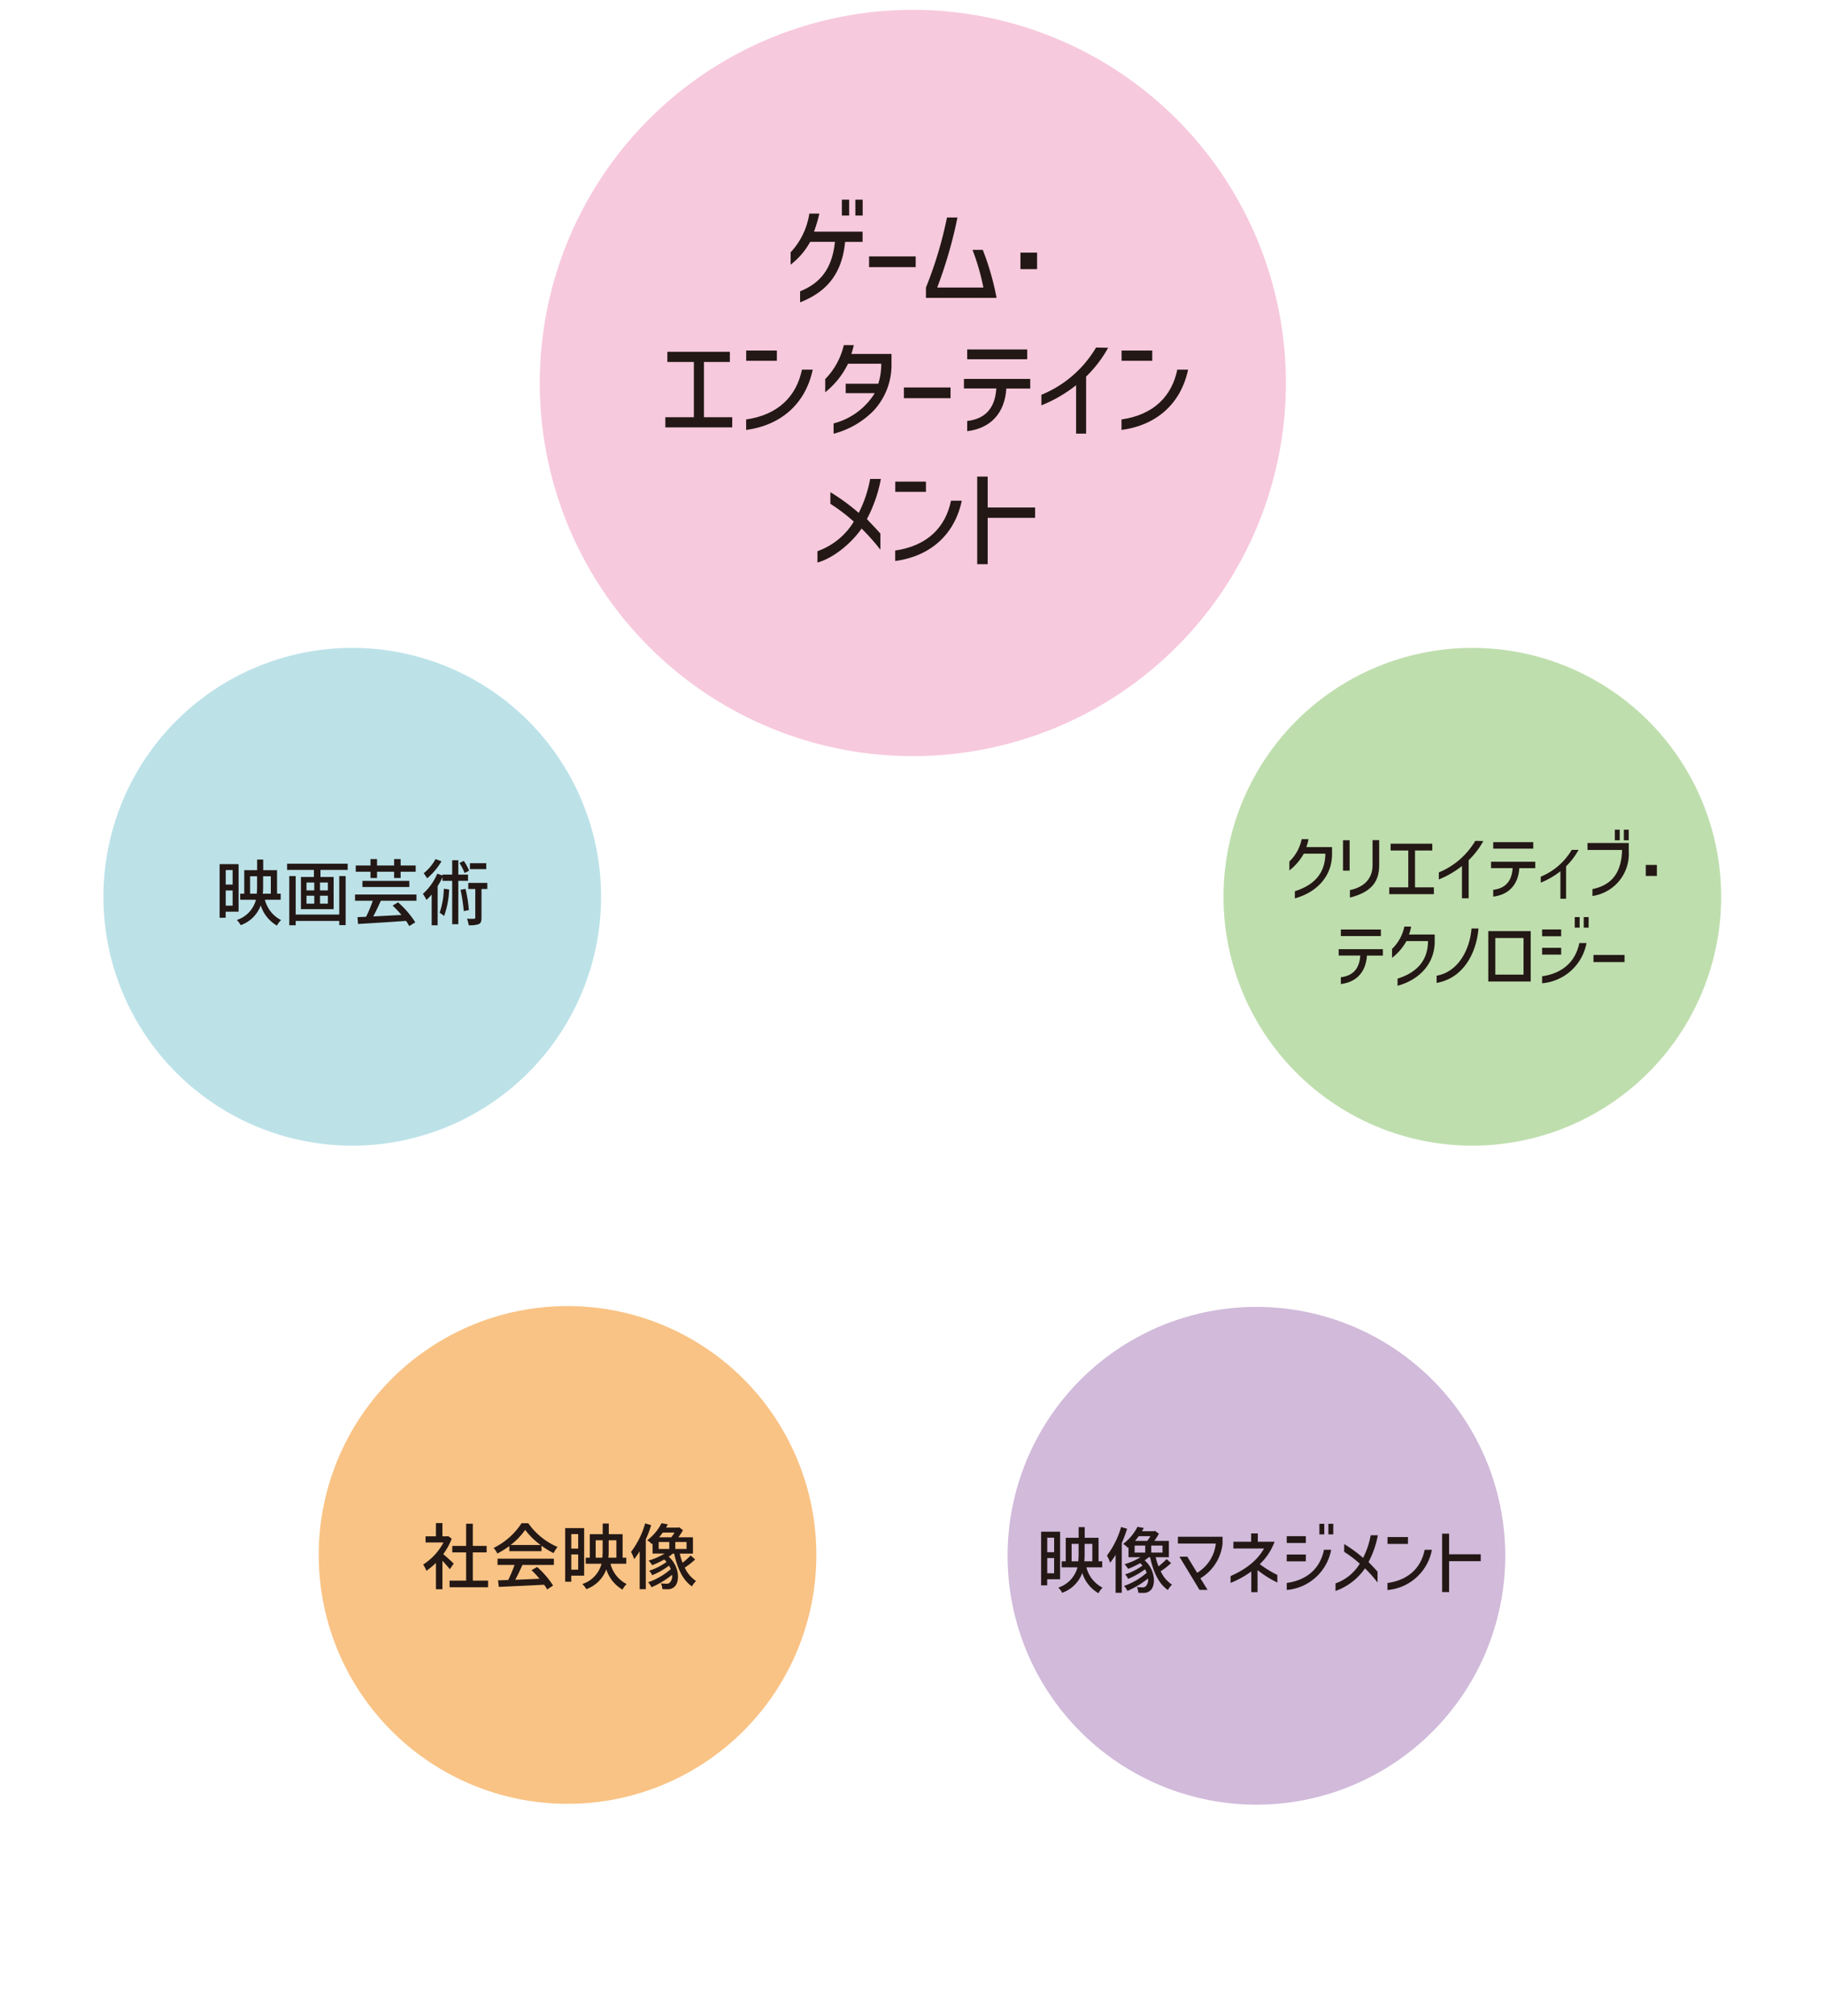
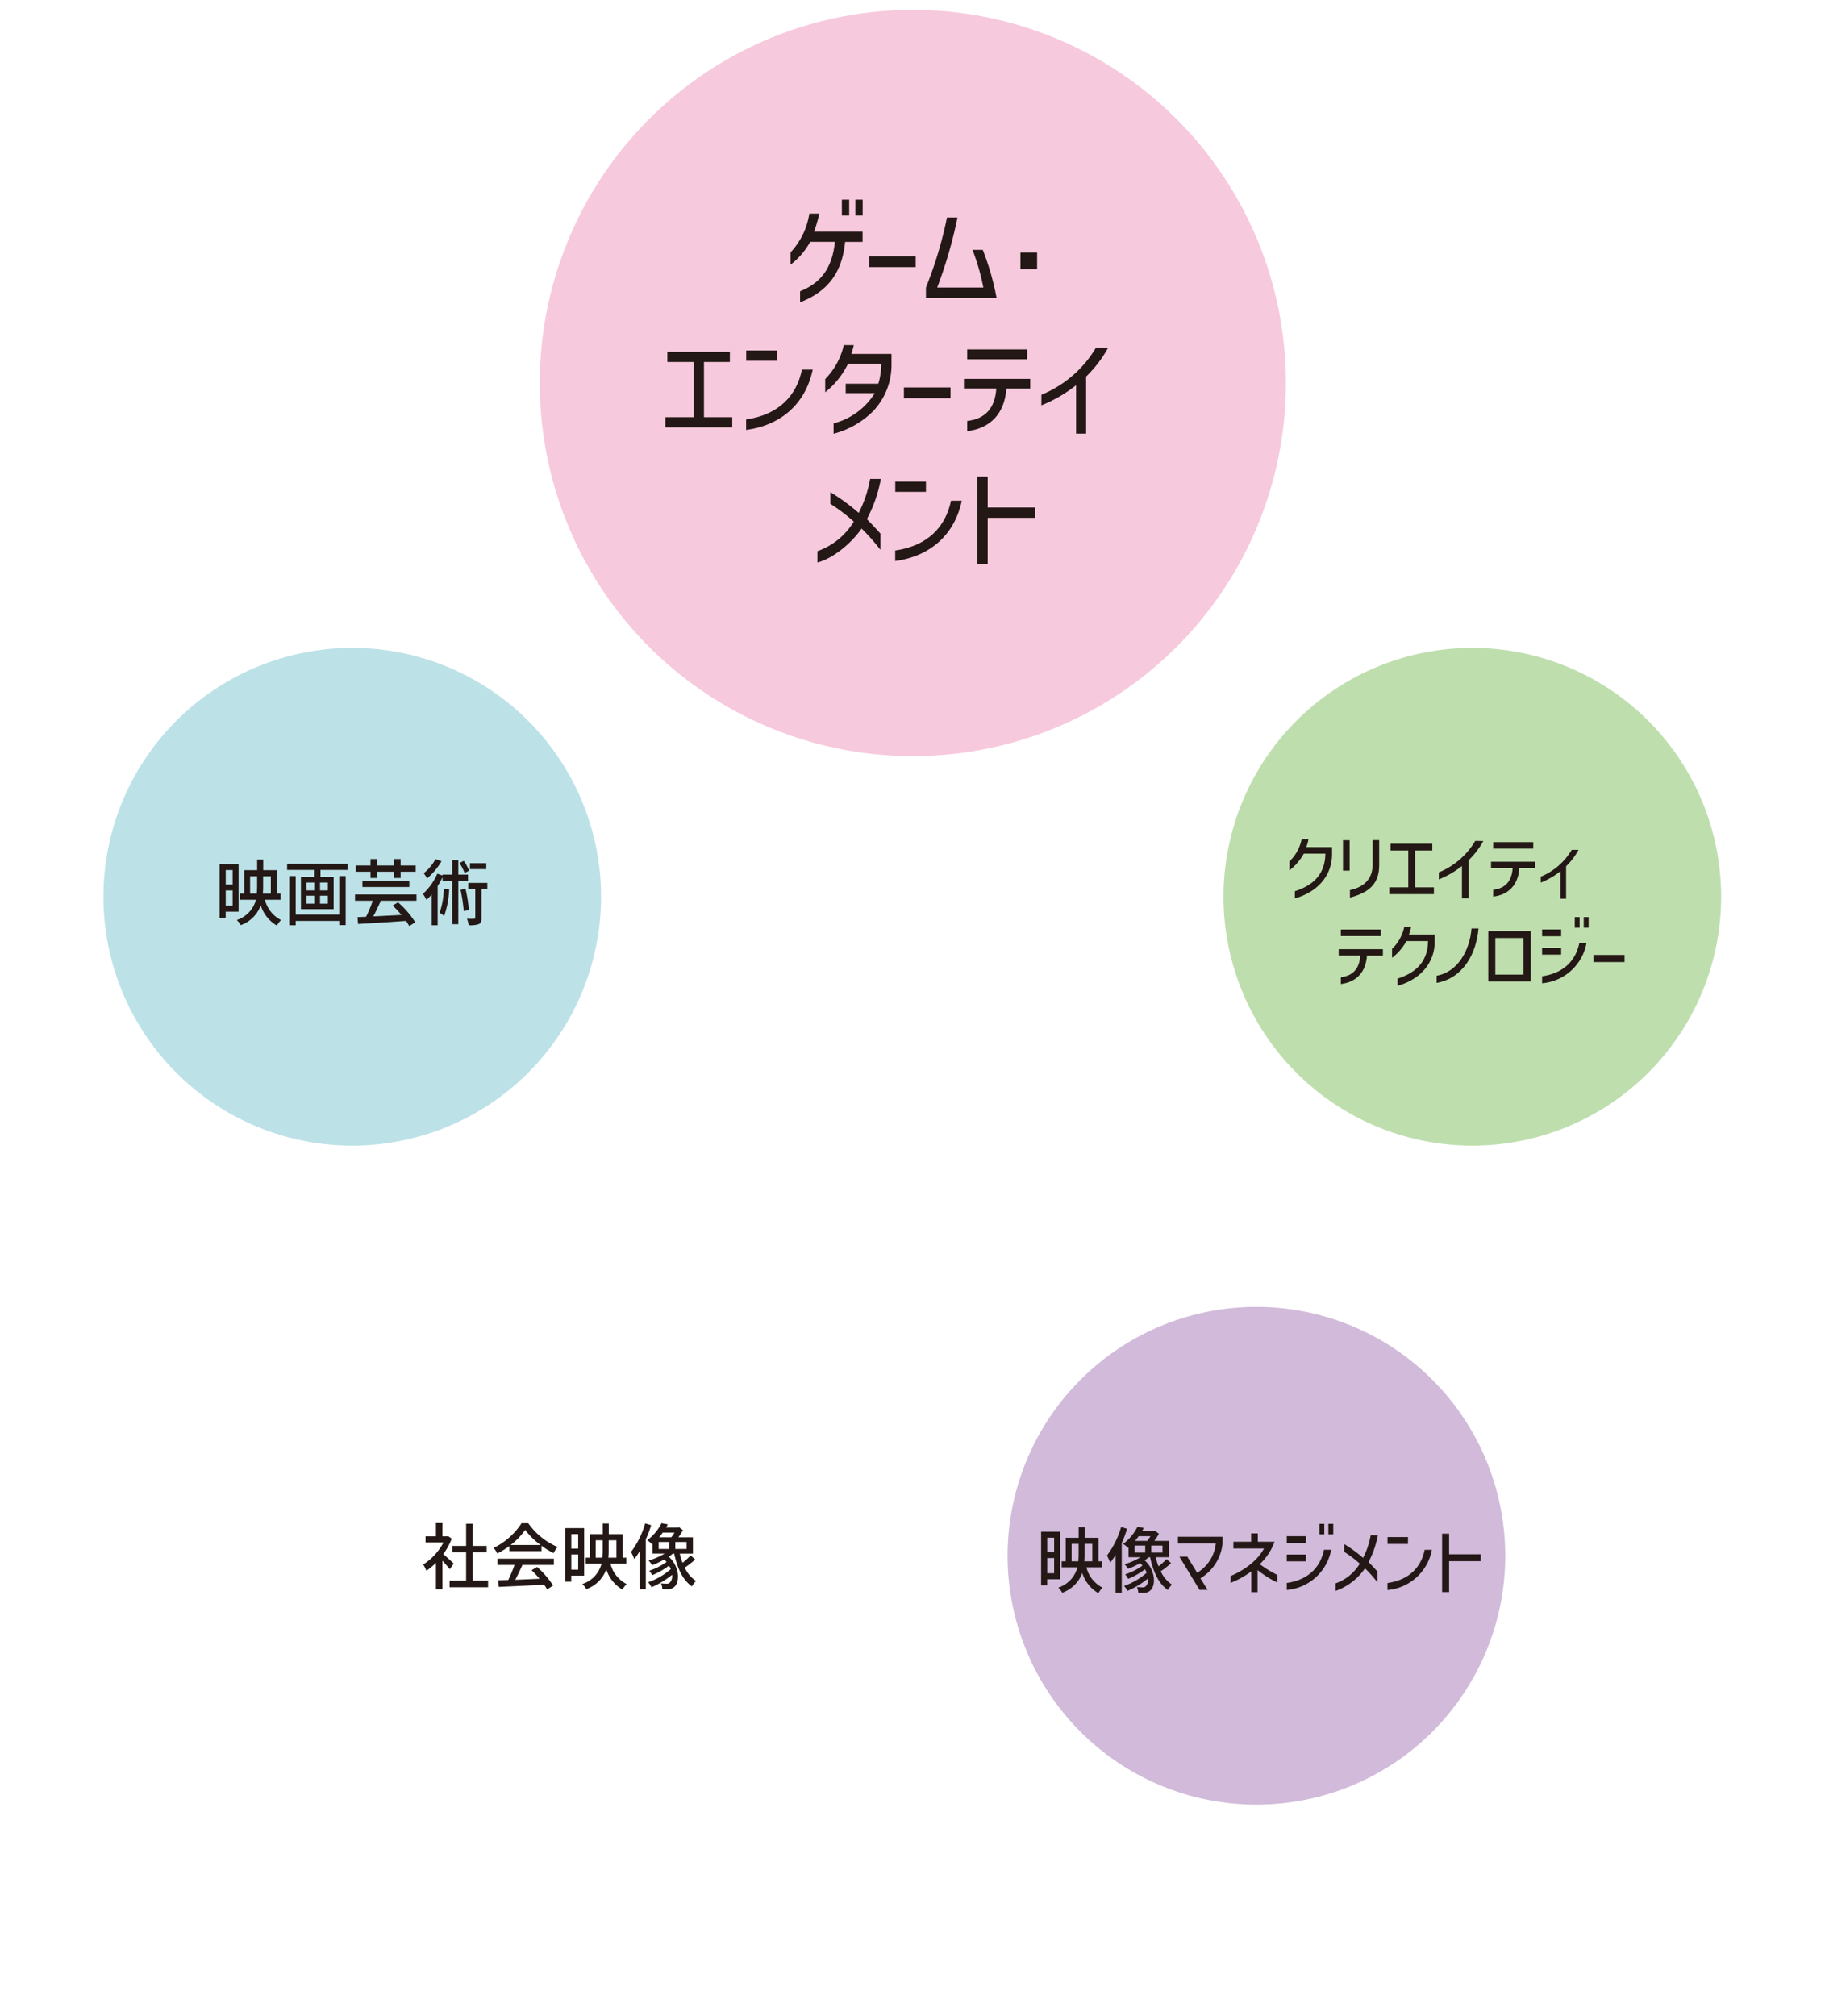
<svg xmlns="http://www.w3.org/2000/svg" width="355" height="392" viewBox="0 0 355 392">
  <defs>
    <clipPath id="clip-path">
      <rect id="長方形_4" data-name="長方形 4" width="355" height="392" transform="translate(10 240)" fill="none" />
    </clipPath>
  </defs>
  <g id="sec8_img04" transform="translate(-10 -240)" clip-path="url(#clip-path)">
    <g id="グループ_5" data-name="グループ 5" transform="translate(41.84 127.72)">
-       <path id="パス_44" data-name="パス 44" d="M126.96,414.68a48.4,48.4,0,1,1-48.4-48.4A48.4,48.4,0,0,1,126.96,414.68Z" fill="#f9c385" />
      <g id="グループ_4" data-name="グループ 4">
        <path id="パス_45" data-name="パス 45" d="M54.22,415.82v5.53H52.96v-5.13a13.416,13.416,0,0,1-1.86,1.54,6.635,6.635,0,0,0-.62-1.22,11.411,11.411,0,0,0,3.95-4.29H50.94v-1.19h2.02v-2.58h1.26v2.58h.9l.22-.04.69.49a12.489,12.489,0,0,1-1.65,3.01c.64.53,1.75,1.55,2.04,1.84l-.77,1.09c-.31-.41-.9-1.08-1.43-1.64Zm1.39,3.85h3.22v-5.49H56.14v-1.26h2.69v-4.31h1.3v4.31h2.69v1.26H60.13v5.49H63.1v1.29H55.61Z" fill="#231815" />
        <path id="パス_46" data-name="パス 46" d="M69.62,408.51h1.3a13.409,13.409,0,0,0,5.7,4.62,6.113,6.113,0,0,0-.78,1.19,15.3,15.3,0,0,1-2.35-1.44v1.06H67.23v-.98a17,17,0,0,1-2.33,1.44,4.286,4.286,0,0,0-.73-1.08,13.643,13.643,0,0,0,5.45-4.82Zm-4.69,6.89H75.9v1.22H69.79c-.42.92-.91,1.97-1.4,2.89,1.47-.06,3.11-.13,4.72-.2a19.455,19.455,0,0,0-1.55-1.67l1.08-.62a17.267,17.267,0,0,1,3.11,3.61l-1.16.76a6.945,6.945,0,0,0-.59-.92c-3.17.17-6.56.32-8.81.42l-.15-1.27,1.98-.07a28.588,28.588,0,0,0,1.23-2.93H64.94V415.4Zm5.39-5.6a13.1,13.1,0,0,1-2.83,2.94h5.83A13.77,13.77,0,0,1,70.32,409.8Z" fill="#231815" />
        <path id="パス_47" data-name="パス 47" d="M78.11,409.46h3.68v9.25H79.28v1.18H78.1V409.47Zm1.18,3.98h1.34v-2.82H79.29Zm1.34,4.1v-2.96H79.29v2.96Zm4.52-1.15H82.1v-1.18h.79v-4.57H85.4v-2.07h1.18v2.07h2.69v4.57h.71v1.18H86.91a6.093,6.093,0,0,0,3.14,3.95,4.331,4.331,0,0,0-.8,1.08,6.944,6.944,0,0,1-3.15-3.94,6.436,6.436,0,0,1-3.89,3.85,4.605,4.605,0,0,0-.77-1,5.639,5.639,0,0,0,3.73-3.95Zm.18-1.18c.03-.42.06-.87.06-1.32v-2.07H84.03v3.39Zm2.73,0v-3.39h-1.5v2.07a11.558,11.558,0,0,1-.06,1.32h1.55Z" fill="#231815" />
        <path id="パス_48" data-name="パス 48" d="M93.78,411.65v9.69H92.59v-7.38a14.6,14.6,0,0,1-1.06,1.53,10,10,0,0,0-.62-1.4,16.947,16.947,0,0,0,2.75-5.55l1.16.35a21.029,21.029,0,0,1-1.04,2.76Zm3.07-3.14,1.21.22a3.967,3.967,0,0,1-.35.63h2.33l.21-.07.76.56a11.734,11.734,0,0,1-.9,1.4h2.84v3.17h-2.56a10.864,10.864,0,0,0,.55,1.78,16.992,16.992,0,0,0,1.57-1.42l.87.78a14.572,14.572,0,0,1-2.02,1.58,6.172,6.172,0,0,0,2.2,2.61,4.045,4.045,0,0,0-.8,1.04c-1.81-1.22-2.86-3.59-3.46-6.37h-.27a7.112,7.112,0,0,1-.79.6c2.17,1.93,2.17,4.94,1.11,5.85a1.883,1.883,0,0,1-1.33.48c-.28,0-.64,0-1.02-.03a2.825,2.825,0,0,0-.27-1.11c.41.04.8.06,1.05.06a.829.829,0,0,0,.71-.25,1.762,1.762,0,0,0,.39-1.47,16.585,16.585,0,0,1-3.99,2.41,4.262,4.262,0,0,0-.66-.97,13.074,13.074,0,0,0,4.41-2.56,4.69,4.69,0,0,0-.34-.67,14.809,14.809,0,0,1-3.28,1.86,3.225,3.225,0,0,0-.58-.87,12.089,12.089,0,0,0,3.38-1.71c-.14-.17-.31-.34-.45-.48a18.385,18.385,0,0,1-2.34,1.11,7.065,7.065,0,0,0-.7-.9,13.054,13.054,0,0,0,3.11-1.36H95.1v-1.93l-.13.11a3.487,3.487,0,0,0-.92-.76,9.534,9.534,0,0,0,2.79-3.33Zm1.5,5.01v-1.36H96.29v1.36Zm.38-2.27a6.4,6.4,0,0,0,.63-.92H97.08c-.21.29-.45.6-.71.92h2.37Zm2.98,2.27v-1.36H99.52v1.36Z" fill="#231815" />
      </g>
    </g>
    <g id="グループ_7" data-name="グループ 7" transform="translate(134.13)">
      <path id="パス_49" data-name="パス 49" d="M168.67,542.56a48.4,48.4,0,1,1-48.4-48.4A48.4,48.4,0,0,1,168.67,542.56Z" fill="#d1bada" />
      <g id="グループ_6" data-name="グループ 6">
        <path id="パス_50" data-name="パス 50" d="M78.4,537.88h3.68v9.25H79.57v1.18H78.39V537.89Zm1.18,3.98h1.34v-2.82H79.58Zm1.34,4.1V543H79.58v2.96Zm4.52-1.15H82.39v-1.18h.79v-4.57h2.51v-2.07h1.18v2.07h2.69v4.57h.71v1.18H87.2a6.093,6.093,0,0,0,3.14,3.95,4.33,4.33,0,0,0-.8,1.08,6.944,6.944,0,0,1-3.15-3.94,6.436,6.436,0,0,1-3.89,3.85,4.605,4.605,0,0,0-.77-1,5.639,5.639,0,0,0,3.73-3.95Zm.18-1.18c.03-.42.06-.87.06-1.32v-2.07H84.32v3.39Zm2.73,0v-3.39h-1.5v2.07a11.557,11.557,0,0,1-.06,1.32h1.55Z" fill="#231815" />
        <path id="パス_51" data-name="パス 51" d="M94.07,540.07v9.69H92.88v-7.38a14.6,14.6,0,0,1-1.06,1.53,10,10,0,0,0-.62-1.4,16.947,16.947,0,0,0,2.75-5.55l1.16.35A21.03,21.03,0,0,1,94.07,540.07Zm3.07-3.14,1.21.22a3.967,3.967,0,0,1-.35.63h2.33l.21-.07.76.56a11.737,11.737,0,0,1-.9,1.4h2.84v3.17h-2.56a10.867,10.867,0,0,0,.55,1.78,18.508,18.508,0,0,0,1.57-1.41l.87.78a14.575,14.575,0,0,1-2.02,1.58,6.233,6.233,0,0,0,2.2,2.61,4.045,4.045,0,0,0-.8,1.04c-1.81-1.22-2.86-3.59-3.46-6.37h-.27a7.108,7.108,0,0,1-.79.6c2.17,1.93,2.17,4.94,1.11,5.85a1.883,1.883,0,0,1-1.33.48c-.28,0-.64,0-1.02-.03a2.825,2.825,0,0,0-.27-1.11c.41.04.8.06,1.05.06a.829.829,0,0,0,.71-.25,1.75,1.75,0,0,0,.39-1.47,16.583,16.583,0,0,1-3.99,2.41,4.261,4.261,0,0,0-.66-.97,13.073,13.073,0,0,0,4.41-2.56,4.688,4.688,0,0,0-.34-.67,14.808,14.808,0,0,1-3.28,1.86,3.224,3.224,0,0,0-.58-.87,12.09,12.09,0,0,0,3.38-1.71c-.14-.17-.31-.34-.45-.48a18.385,18.385,0,0,1-2.34,1.11,7.07,7.07,0,0,0-.7-.9,13.056,13.056,0,0,0,3.11-1.36H95.39v-1.93l-.13.11a3.487,3.487,0,0,0-.92-.76,9.534,9.534,0,0,0,2.79-3.33Zm1.5,5.01v-1.36H96.58v1.36Zm.38-2.27a6.4,6.4,0,0,0,.63-.92H97.37c-.21.29-.45.6-.71.92h2.37Zm2.98,2.27v-1.36H99.81v1.36Z" fill="#231815" />
        <path id="パス_52" data-name="パス 52" d="M105,538.86h8.68v1.34a8.935,8.935,0,0,1-4.31,6.74l1.4,2.25H109.2l-3.91-6.46h1.53l1.92,3.14a7.573,7.573,0,0,0,3.63-5.69H105v-1.33Z" fill="#231815" />
        <path id="パス_53" data-name="パス 53" d="M115.79,541.13v-1.3h3.45v-1.62h1.3v1.62h3.26a11.31,11.31,0,0,1-2.88,4.36,21.322,21.322,0,0,0,3.42,2.1v1.47a19.776,19.776,0,0,1-3.85-2.42v4.3h-1.22v-4.03a18.337,18.337,0,0,1-4.03,2.23v-1.33c3.32-1.46,5.37-3.31,6.51-5.37H115.8Z" fill="#231815" />
        <path id="パス_54" data-name="パス 54" d="M126.17,538.75h3.71v1.32h-3.71v-1.32Zm0,9.1c4.19-.6,6.54-3.04,7.24-6.46h1.4a9.617,9.617,0,0,1-8.64,7.82Zm0-5.53h3.71v1.32h-3.71v-1.32Zm7.3-3.92h-.95v-2.06h.95Zm.8-2.06h.95v2.06h-.95Z" fill="#231815" />
        <path id="パス_55" data-name="パス 55" d="M140.38,544.1a23.091,23.091,0,0,0-3.04-2.31v-1.51a26.533,26.533,0,0,1,3.68,2.69,15.975,15.975,0,0,0,1.48-4.4h1.39a18.173,18.173,0,0,1-1.81,5.2c.59.63,1.27,1.33,1.75,1.88v2.1a27.348,27.348,0,0,0-2.44-2.75,11.652,11.652,0,0,1-5.73,4.4v-1.47a9.033,9.033,0,0,0,4.71-3.82Z" fill="#231815" />
        <path id="パス_56" data-name="パス 56" d="M145.76,547.86c4.19-.6,6.54-3.04,7.24-6.46h1.4a9.617,9.617,0,0,1-8.64,7.82Zm3.99-7.61h-3.98v-1.33h3.98Z" fill="#231815" />
        <path id="パス_57" data-name="パス 57" d="M156.39,549.62V538.26h1.36v4.01h6.15v1.34h-6.15v6.01h-1.36Z" fill="#231815" />
      </g>
    </g>
    <g id="グループ_14" data-name="グループ 14" transform="translate(-108.98 78.52)">
      <path id="パス_93" data-name="パス 93" d="M235.9,335.88a48.4,48.4,0,1,1-48.4-48.4A48.4,48.4,0,0,1,235.9,335.88Z" fill="#bce2e8" />
      <g id="グループ_13" data-name="グループ 13">
        <path id="パス_94" data-name="パス 94" d="M161.71,329.53h3.68v9.25h-2.51v1.18H161.7V329.54Zm1.18,3.98h1.34v-2.82h-1.34Zm1.34,4.1v-2.96h-1.34v2.96Zm4.52-1.15H165.7v-1.18h.79v-4.57H169v-2.07h1.18v2.07h2.69v4.57h.71v1.18h-3.07a6.093,6.093,0,0,0,3.14,3.95,4.331,4.331,0,0,0-.8,1.08,6.944,6.944,0,0,1-3.15-3.94,6.436,6.436,0,0,1-3.89,3.85,4.6,4.6,0,0,0-.77-1,5.639,5.639,0,0,0,3.73-3.95Zm.18-1.18c.03-.42.06-.87.06-1.32v-2.07h-1.36v3.39Zm2.73,0v-3.39h-1.5v2.07a11.556,11.556,0,0,1-.06,1.32h1.55Z" fill="#231815" />
        <path id="パス_95" data-name="パス 95" d="M174.83,329.45h11.78v1.21h-5.29v1.37h2.56v6.26h-6.36v-6.26h2.52v-1.37h-5.21Zm11.39,2.4v9.54h-1.25v-.81H176.5v.84h-1.25v-9.57h1.25v7.49h8.47v-7.49Zm-6.11,2.79v-1.53H178.6v1.53Zm0,2.58v-1.54H178.6v1.54Zm2.65-2.58v-1.53h-1.53v1.53Zm0,2.58v-1.54h-1.53v1.54Z" fill="#231815" />
        <path id="パス_96" data-name="パス 96" d="M188.04,335.44h11.95v1.21h-6.93c-.45,1.01-.98,2.14-1.47,3.05l5.48-.28a19.039,19.039,0,0,0-1.72-1.83l1.06-.63a17.9,17.9,0,0,1,3.35,3.89l-1.18.73a7.484,7.484,0,0,0-.62-1.01c-3.36.25-6.98.46-9.33.6l-.11-1.33,1.67-.07a25.4,25.4,0,0,0,1.3-3.12h-3.45v-1.21Zm.14-4.43V329.8h2.87v-1.25h1.27v1.25h3.32v-1.25h1.27v1.25h2.93v1.21h-2.93v1.22h-1.27v-1.22h-3.32v1.22h-1.27v-1.22Zm1.3,1.78h9.12v1.19h-9.12Z" fill="#231815" />
        <path id="パス_97" data-name="パス 97" d="M204.04,331.39l1.02.35v-.17h1.88v-2.8h1.19v2.8h1.89v1.21h-1.89v8.43h-1.19v-8.43h-1.88v-.69a16.347,16.347,0,0,1-.95,1.72v7.61h-1.16v-5.98a9.275,9.275,0,0,1-1.02,1.05,8.325,8.325,0,0,0-.69-1.18,11.085,11.085,0,0,0,2.8-3.92Zm-.34-2.84,1.16.43a12.956,12.956,0,0,1-2.79,3.31c-.17-.27-.48-.74-.67-.99a8.966,8.966,0,0,0,2.3-2.75Zm1.61,5.77,1.04.14a17.344,17.344,0,0,1-.98,5.17,5.441,5.441,0,0,0-.87-.64,15.611,15.611,0,0,0,.81-4.66Zm3.88-5.42a8.693,8.693,0,0,1,1.04,1.91l-.88.45a9.963,9.963,0,0,0-.99-1.95l.84-.41Zm.34,5.45a26.5,26.5,0,0,1,.66,4.13l-1,.18a34.268,34.268,0,0,0-.62-4.13l.95-.18Zm1.69,5.81c.15,0,.21-.06.21-.24v-5.55h-1.36v-1.18h3.7v1.18h-1.13v5.58c0,.64-.08,1.02-.52,1.25a5.047,5.047,0,0,1-1.96.21,6.75,6.75,0,0,0-.34-1.26,13.211,13.211,0,0,0,1.4.01Zm-.83-9.65v-1.16h3.18v1.16Z" fill="#231815" />
      </g>
    </g>
    <g id="グループ_25" data-name="グループ 25" transform="translate(41.67 -128.16)">
      <path id="パス_73" data-name="パス 73" d="M303.13,542.56a48.4,48.4,0,1,1-48.4-48.4A48.4,48.4,0,0,1,303.13,542.56Z" fill="#bfdeae" />
      <g id="グループ_10" data-name="グループ 10">
        <path id="パス_74" data-name="パス 74" d="M222.42,532.9h5.02v1.34c0,4.43-3.07,7.49-7.23,8.63v-1.39c3.28-1.04,5.88-3.07,5.93-7.3h-4.2a10.655,10.655,0,0,1-2.8,3.26V535.7a8.344,8.344,0,0,0,2.39-4.34h1.32a6.863,6.863,0,0,1-.42,1.53Z" fill="#231815" />
        <path id="パス_75" data-name="パス 75" d="M230.86,537.48h-1.29v-5.92h1.29Zm.06,3.78c2.94-.6,4.4-2.4,4.4-4.82v-4.89h1.29v4.89c0,3.52-1.88,5.29-5.69,6.28v-1.46Z" fill="#231815" />
        <path id="パス_76" data-name="パス 76" d="M242.26,533.56h-3.43v-1.32h8.11v1.32h-3.36v7.17h3.67v1.32h-8.68v-1.32h3.7v-7.17Z" fill="#231815" />
        <path id="パス_77" data-name="パス 77" d="M254.01,535.45v7.41h-1.3v-6.28a18.1,18.1,0,0,1-4.5,2.61v-1.37a14.706,14.706,0,0,0,7.09-6.13l1.57.03a16.126,16.126,0,0,1-2.86,3.74Z" fill="#231815" />
        <path id="パス_78" data-name="パス 78" d="M258.37,535.75h8.6V537h-3.1c-.2,3.19-2.04,5.17-5.08,5.53v-1.32c2.27-.27,3.61-1.57,3.78-4.22h-4.2v-1.25Zm8.21-2.55h-7.79v-1.27h7.79Z" fill="#231815" />
        <path id="パス_79" data-name="パス 79" d="M272.97,536.64v6.3h-1.11V537.6a15.331,15.331,0,0,1-3.82,2.21v-1.16a12.5,12.5,0,0,0,6.02-5.21h1.33a13.519,13.519,0,0,1-2.42,3.19Z" fill="#231815" />
-         <path id="パス_80" data-name="パス 80" d="M277.13,533.46V532.1h8.03v1.68a8.269,8.269,0,0,1-7.07,8.63v-1.34c3.91-.8,5.67-3.39,5.76-7.61h-6.71Zm5.32-3.95h.95v2.06h-.95Zm1.75,0h.95v2.06h-.95Z" fill="#231815" />
-         <path id="パス_81" data-name="パス 81" d="M290.63,538.51h-2.16v-2.14h2.16Z" fill="#231815" />
        <path id="パス_82" data-name="パス 82" d="M228.73,552.75h8.6V554h-3.1c-.2,3.19-2.04,5.17-5.08,5.53v-1.32c2.27-.27,3.61-1.57,3.78-4.22h-4.2v-1.25Zm8.21-2.55h-7.79v-1.27h7.79Z" fill="#231815" />
        <path id="パス_83" data-name="パス 83" d="M242.39,549.9h5.02v1.34c0,4.43-3.07,7.49-7.23,8.63v-1.39c3.28-1.04,5.88-3.07,5.93-7.3h-4.2a10.655,10.655,0,0,1-2.8,3.26V552.7a8.344,8.344,0,0,0,2.39-4.34h1.32a6.863,6.863,0,0,1-.42,1.53Z" fill="#231815" />
        <path id="パス_84" data-name="パス 84" d="M254.57,548.73h1.36c-.43,5.01-3.07,9.69-8.15,10.58v-1.4c4.17-.71,6.47-5.04,6.79-9.17Z" fill="#231815" />
        <path id="パス_85" data-name="パス 85" d="M266.08,559.04h-8.25v-9.8h8.25Zm-1.39-1.34v-7.12H259.2v7.12Z" fill="#231815" />
        <path id="パス_86" data-name="パス 86" d="M268.3,548.92h3.71v1.32H268.3Zm0,9.1c4.19-.6,6.54-3.04,7.24-6.46h1.4a9.617,9.617,0,0,1-8.64,7.82v-1.36Zm0-5.53h3.71v1.32H268.3Zm7.3-3.92h-.95v-2.06h.95Zm.8-2.06h.95v2.06h-.95Z" fill="#231815" />
        <path id="パス_87" data-name="パス 87" d="M284.34,555.26h-6.05v-1.39h6.05Z" fill="#231815" />
      </g>
    </g>
    <g id="グループ_9" data-name="グループ 9" transform="translate(-133.04 -124.363)">
      <path id="パス_58" data-name="パス 58" d="M393.173,438.846a72.566,72.566,0,1,1-72.566-72.566A72.567,72.567,0,0,1,393.173,438.846Z" transform="translate(0 0)" fill="#f7c9dd" />
      <g id="グループ_8" data-name="グループ 8" transform="translate(272.464 403.193)">
        <path id="パス_59" data-name="パス 59" d="M280.61,401.11a14.1,14.1,0,0,0,3.613-7.5h1.949a28.988,28.988,0,0,1-1.035,3.508h9.446v1.994h-3.4c-.57,5.907-3.3,9.626-8.756,11.755v-2.144c4.123-1.664,6.252-4.6,6.777-9.626h-4.813a14.035,14.035,0,0,1-3.808,4.438V401.11Zm11.365-7.122H290.55V390.9h1.424Zm1.2-3.089H294.6v3.089h-1.424Z" transform="translate(-256.216 -390.9)" fill="#231815" />
        <path id="パス_60" data-name="パス 60" d="M299.831,400.344H290.76V398.26h9.071Z" transform="translate(-251.133 -387.225)" fill="#231815" />
        <path id="パス_61" data-name="パス 61" d="M300.314,406.839h9a44.587,44.587,0,0,0-2.114-7.332h1.994a51.727,51.727,0,0,1,2.684,9.341H298.14v-2.009a77.838,77.838,0,0,0,4.093-13.629h2.039a86.843,86.843,0,0,1-3.943,13.629Z" transform="translate(-247.449 -389.747)" fill="#231815" />
        <path id="パス_62" data-name="パス 62" d="M313.638,400.979H310.4V397.77h3.238Z" transform="translate(-241.327 -387.47)" fill="#231815" />
        <path id="パス_63" data-name="パス 63" d="M269.862,412.609H264.72V410.63h12.159v1.979h-5.038v10.75h5.5v1.979H264.33v-1.979h5.547v-10.75Z" transform="translate(-264.33 -381.049)" fill="#231815" />
        <path id="パス_64" data-name="パス 64" d="M274.81,423.874c6.282-.9,9.805-4.558,10.855-9.685h2.1c-1.424,6.672-6.177,10.81-12.954,11.725v-2.039Zm5.982-11.41h-5.967V410.47h5.967Z" transform="translate(-259.097 -381.129)" fill="#231815" />
        <path id="パス_65" data-name="パス 65" d="M290.153,411.479h7.811v1.949a13.033,13.033,0,0,1-3.553,9.161A16.859,16.859,0,0,1,286.7,427v-2.009a13.324,13.324,0,0,0,8.006-5.877h-5.652v-1.844H295.4a12.957,12.957,0,0,0,.57-3.883h-6.462a16.1,16.1,0,0,1-4.438,5.547v-2.564a13.849,13.849,0,0,0,3.613-6.6h1.949c-.15.675-.33,1.244-.48,1.724Z" transform="translate(-253.974 -381.478)" fill="#231815" />
        <path id="パス_66" data-name="パス 66" d="M304.351,417.344H295.28V415.26h9.071Z" transform="translate(-248.877 -378.737)" fill="#231815" />
        <path id="パス_67" data-name="パス 67" d="M303.07,416.057h12.894v1.874h-4.648c-.3,4.783-3.059,7.751-7.616,8.291v-1.979c3.4-.4,5.412-2.354,5.667-6.327h-6.3v-1.874Zm12.309-3.823H303.7v-1.9h11.68Z" transform="translate(-244.987 -381.199)" fill="#231815" />
        <path id="パス_68" data-name="パス 68" d="M321.816,415.717v11.11h-1.949v-9.416a27.144,27.144,0,0,1-6.747,3.913v-2.054a22.048,22.048,0,0,0,10.63-9.191l2.354.045a24.18,24.18,0,0,1-4.288,5.607Z" transform="translate(-239.969 -381.323)" fill="#231815" />
-         <path id="パス_69" data-name="パス 69" d="M323.51,423.874c6.282-.9,9.805-4.558,10.855-9.685h2.1c-1.424,6.672-6.177,10.81-12.954,11.725v-2.039Zm5.982-11.41h-5.967V410.47h5.967Z" transform="translate(-234.781 -381.129)" fill="#231815" />
        <path id="パス_70" data-name="パス 70" d="M291.137,435.421a34.613,34.613,0,0,0-4.558-3.463v-2.264a39.777,39.777,0,0,1,5.517,4.033,23.953,23.953,0,0,0,2.219-6.6H296.4a27.247,27.247,0,0,1-2.714,7.8c.885.945,1.9,1.994,2.624,2.819v3.148a41.015,41.015,0,0,0-3.658-4.123c-1.874,2.744-5.487,5.8-8.591,6.6v-2.2a13.544,13.544,0,0,0,7.062-5.727Z" transform="translate(-254.479 -372.81)" fill="#231815" />
        <path id="パス_71" data-name="パス 71" d="M294.15,440.874c6.282-.9,9.805-4.558,10.855-9.685h2.1c-1.424,6.672-6.177,10.81-12.954,11.725v-2.039Zm5.982-11.41h-5.967V427.47h5.967Z" transform="translate(-249.441 -372.641)" fill="#231815" />
        <path id="パス_72" data-name="パス 72" d="M304.79,443.852V426.82h2.039v6.012h9.221v2.009h-9.221v9.011H304.79Z" transform="translate(-244.128 -372.965)" fill="#231815" />
      </g>
    </g>
  </g>
</svg>